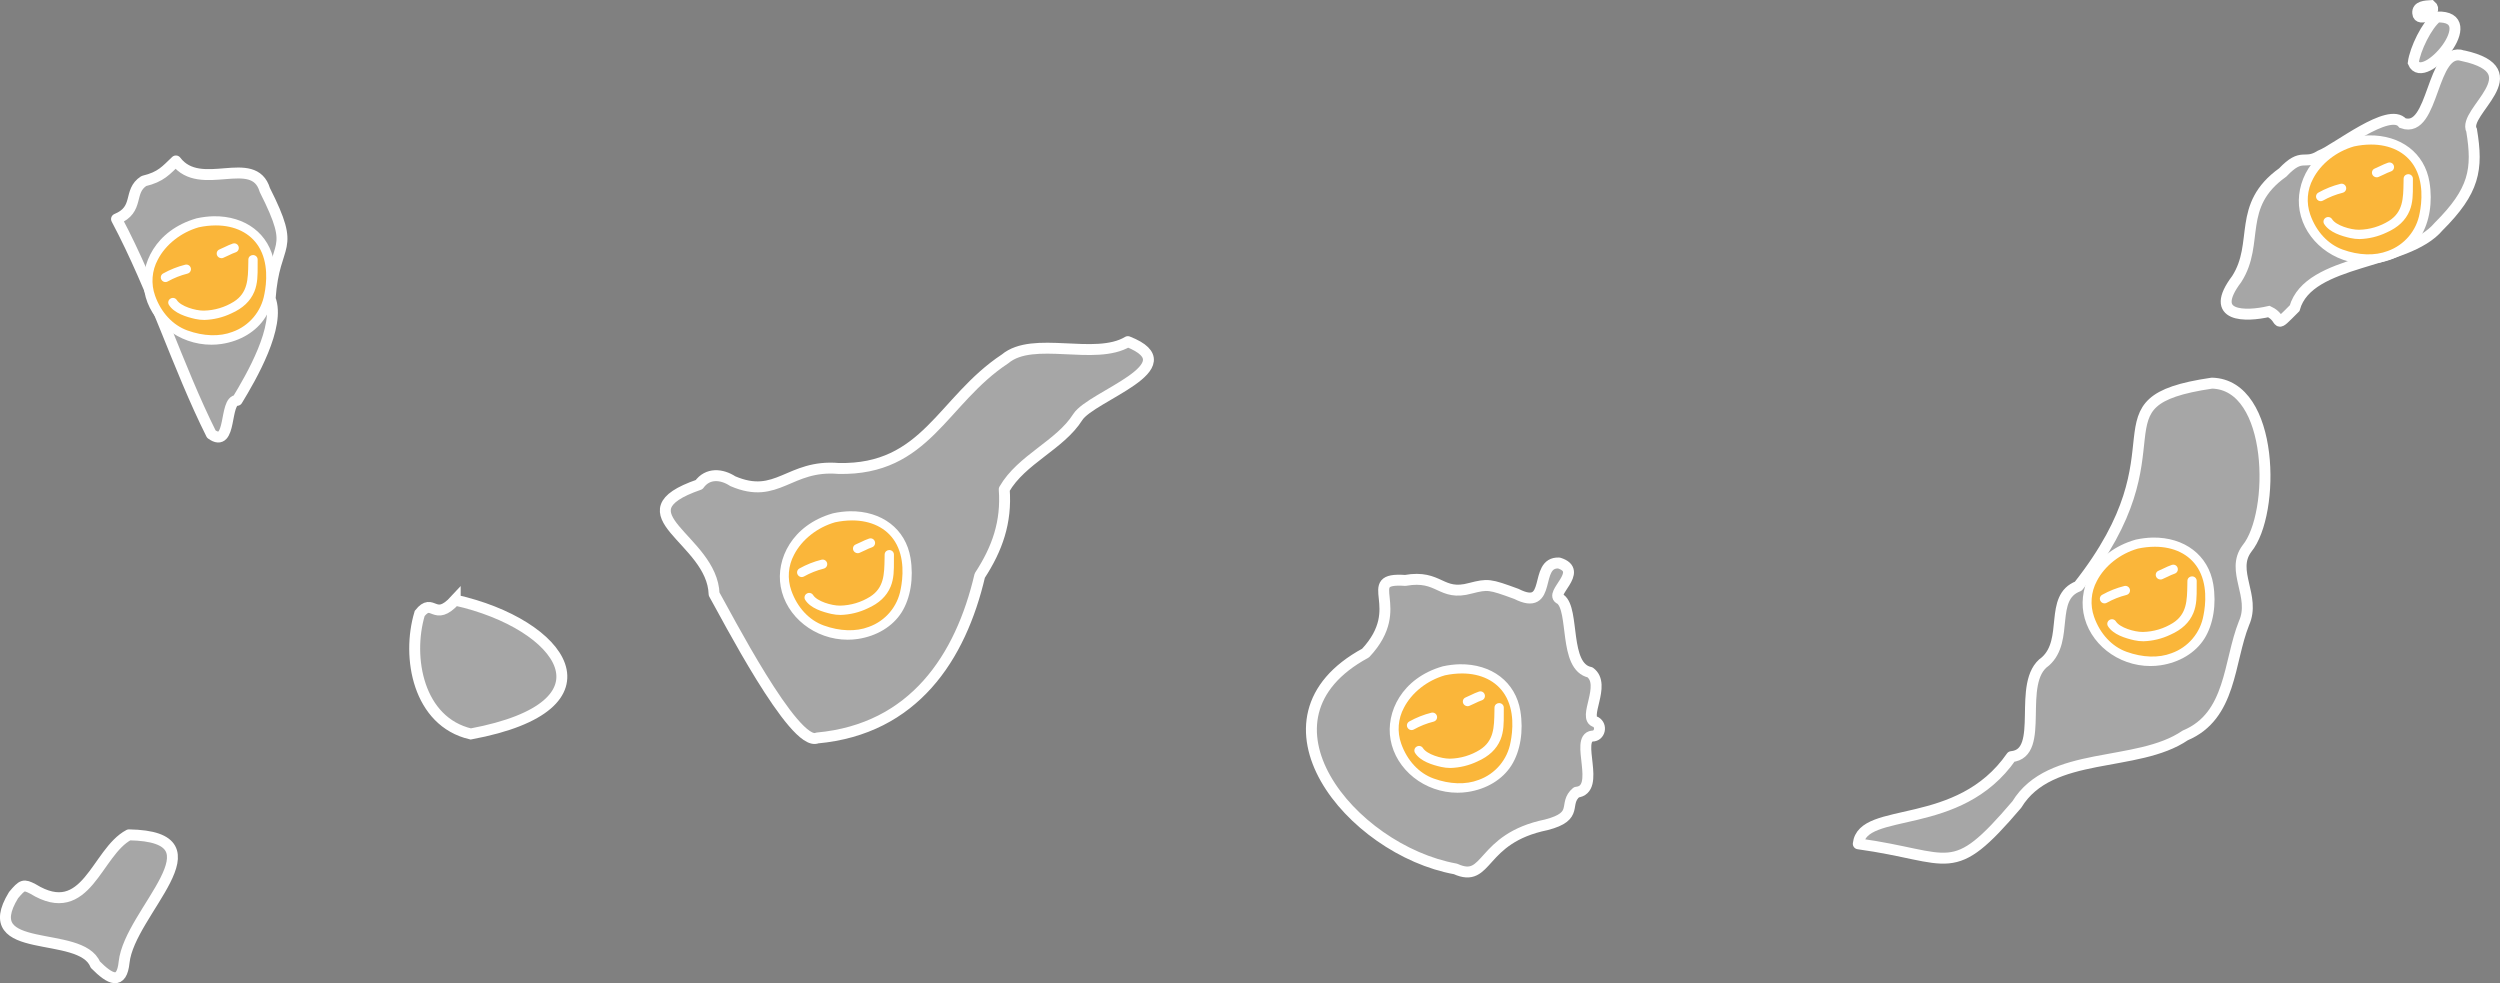
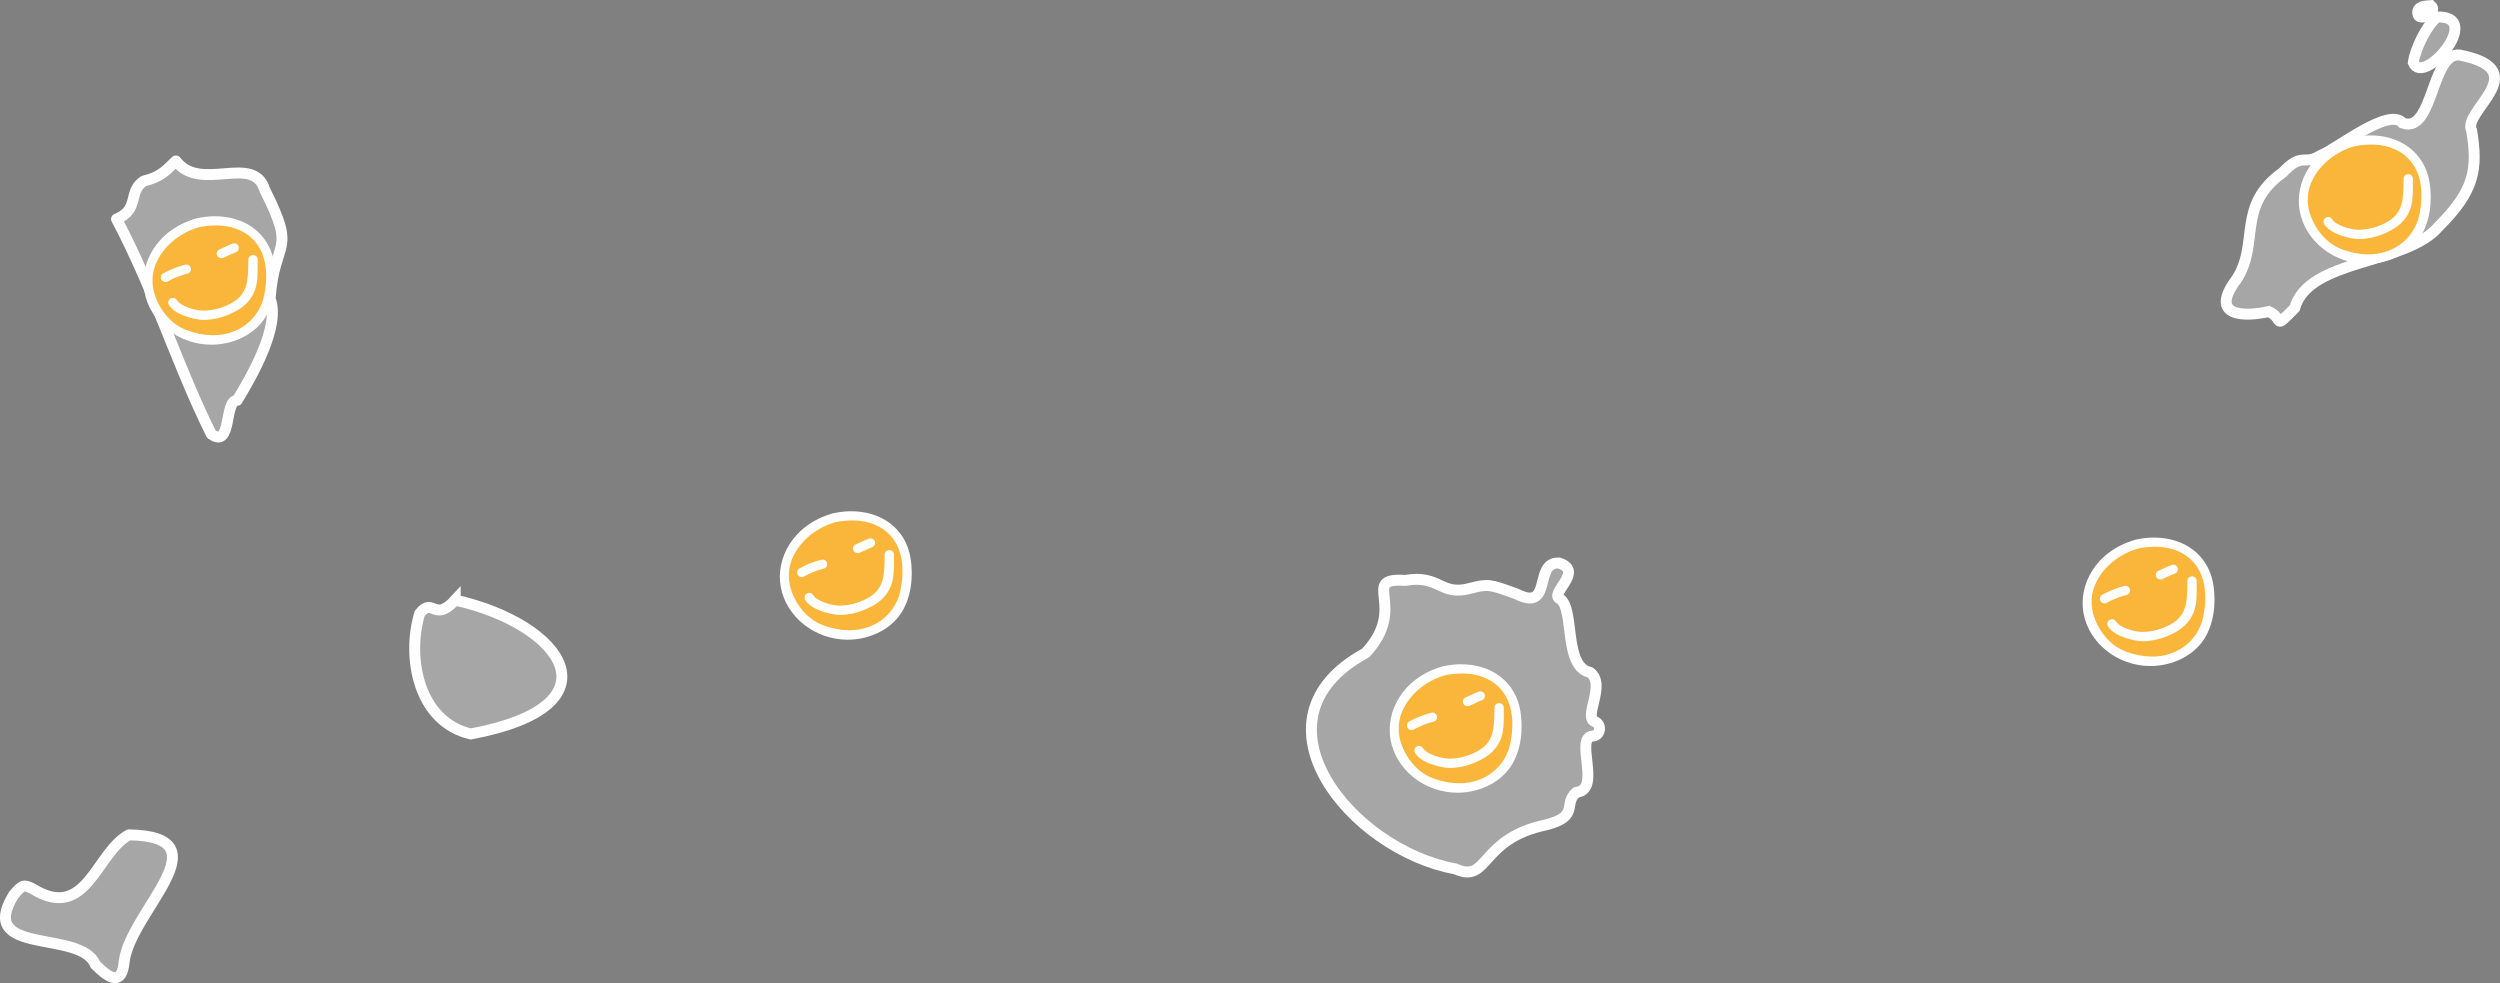
<svg xmlns="http://www.w3.org/2000/svg" id="Capa_2" viewBox="0 0 1143.72 449.81">
  <rect x="0" y="0" width="1143.72" height="449.81" fill="#808080" stroke="none" />
  <defs>
    <style>.cls-1{fill:#fab63a;}.cls-1,.cls-2{stroke-width:0px;}.cls-3{fill:#000;}.cls-3,.cls-4,.cls-5{stroke:#fff;stroke-width:5px;}.cls-4{stroke-linejoin:round;}.cls-4,.cls-5{fill:rgba(255,255,255,.3);}.cls-2{fill:#fff;}</style>
  </defs>
  <g id="Capa_1-2">
    <path class="cls-3" d="M1112.16,2.56c-2.52.16-6.4.26-6.07,3.48.26,4.48,9.57-.56,6.07-3.48Z" />
    <path class="cls-5" d="M1114.92,7.78c-4.67,3.6-10.09,14.73-10.87,20.89,4.65,11.17,32.67-21.69,10.87-20.89Z" />
    <path class="cls-5" d="M1126.89,25.5h0c-14.9-4.73-13,35.99-27.7,30.82-6.16-7.58-30.3,11.99-37.72,14.88-7.41,4.65-8.11-1.82-17.15,7.7-21.33,15.22-10.45,32.23-21.04,48.75-13.41,17.76,4.24,17.27,14.71,14.87,7.22,3.43,1.59,8.69,11.77-1.52,6.45-22.86,51.06-19.75,65.89-37.35,16.39-16.35,18.03-26.15,15.09-44-4.55-8.43,28.43-27-3.85-34.14Z" />
    <path class="cls-4" d="M121.15,86.92c-5.09-17.01-29.43,1.52-40.67-13.29-4.51,4.24-6.73,7.3-14.67,9.18-7.41,4.78-1.75,12.96-12.5,17.41,17.34,32.66,27.89,67.47,43.37,98.39,9.59,6.98,5.76-15.6,11.82-15.46,6.44-10.6,19.99-33.94,15.08-46.53,1.95-27.74,12.47-20.24-2.43-49.7Z" />
-     <path class="cls-4" d="M1027.93,250.98c13.09-15.91,12.67-74.97-15.98-75.7h0c-58.29,8.53-10.01,28.15-61.15,92.9-13.55,5.11-4.09,24.58-15.03,34.4-13.68,9.37.45,42.11-15.57,43.57-24.13,34.8-68.16,22.39-70.06,39.88,43.21,5.99,42.51,17.25,72.54-17.98,15.28-25.08,54.95-16.52,77.02-31.6,21.25-8.89,19.78-33.56,26.91-51.38,5.5-12.27-6.32-23.88,1.32-34.08Z" />
-     <path class="cls-4" d="M515.98,156.29h0c-14.95,8.97-43.27-2.93-56.19,7.91-28.81,19.01-36.05,50.96-76.13,50.12-22.77-1.95-27.93,14.64-48.43,5.81-5.06-3.31-11.48-3.91-15.4,1.58-38.08,13.18,6.08,24.84,6.86,50.07,4.98,8.64,36.73,70.42,47.16,65.84,44.21-4.05,65.64-36.84,74.38-74.29,8.01-12.28,12.31-24.43,11.19-39.46,7.9-13.76,25.54-20.2,33.66-33.08,6.24-9.71,51.56-23.2,22.9-34.5Z" />
    <path class="cls-4" d="M729.99,330.27c-6.32-1.58,5.19-17-2.58-22.69-12.16-2.51-6.93-28.61-13.56-33.5-5.77-2.23,11.36-12.77-.64-16.51h0c-11.87-.6-2.59,22.7-19.47,14.14-12.38-4.54-13.05-4.6-21.05-2.58-13.76,3.83-13.95-6.41-29.81-3.59-21.31-1.47,1.73,12.02-18.15,33.23-55.65,30.1-6.8,90.06,41.15,98.76,15.36,6.95,10.85-13.9,41.57-20.2,15.46-4.01,7.37-9.5,13.76-14.89,11.62-1.06-.96-24.81,7.28-25.69,3.43,0,4.52-4.78,1.48-6.49Z" />
    <path class="cls-5" d="M208.25,274.52h0c-9.71,10.56-10.08-1.61-16.25,6.12-6.06,20.21-.64,49.54,23.37,55.14,69.08-12.91,42.01-50.25-7.12-61.25Z" />
    <path class="cls-4" d="M59,381.93h0c-15.03,7.92-19.33,39.9-43.95,24.74-4.23-2.16-4.78-2-8.86,2.85-17.21,28.19,30.86,15.44,37.4,31.76,6.91,6.97,12.11,9.46,13.19-1.11,2.46-23.01,47.05-57.42,2.22-58.24Z" />
    <g id="Grupo_17">
      <g id="Grupo_16">
        <path id="Trazado_89" class="cls-1" d="M414.77,263.22c0,15.36-12.46,27.82-27.82,27.82-15.36,0-27.82-12.46-27.82-27.82,0-15.36,12.45-27.82,27.82-27.82,15.36,0,27.82,12.46,27.82,27.82" />
        <path id="Trazado_90" class="cls-2" d="M416.55,255.26c-2.2-13.27-13.12-21.59-27.77-21.37-2.56.07-5.1.38-7.6.92-.04,0-.28.07-.32.08-18.52,5.38-25.94,20.92-23.7,33.49,2.47,13.85,15.66,24.28,30.66,24.28h.01c1.54,0,3.08-.11,4.6-.34,8.67-1.29,15.98-5.73,20.05-12.18s5.58-15.75,4.06-24.9M412.06,269.48c-1.39,7.98-6.97,14.6-14.6,17.31-5.89,2.26-13.21,2.03-20.63-.65-6.69-2.42-12.09-8.24-14.8-15.95-1.92-5.41-1.46-11.38,1.26-16.43,3.57-6.92,10.6-12.47,18.75-14.82,2.56-.55,5.17-.84,7.78-.85,8.66,0,15.73,3.41,19.64,9.72,4.56,7.37,3.59,16.74,2.61,21.67" />
        <path id="Trazado_91" class="cls-2" d="M376.86,260.13c1.13-.28,1.81-1.42,1.53-2.54-.14-.55-.49-1.02-.97-1.3-.48-.29-1.06-.37-1.6-.23-3.52.88-6.91,2.23-10.08,4-1,.54-1.38,1.79-.84,2.79,0,.02.02.03.03.05.37.68,1.08,1.1,1.85,1.1.36,0,.72-.1,1.03-.27,2.84-1.59,5.89-2.8,9.05-3.59h0Z" />
        <path id="Trazado_92" class="cls-2" d="M392.39,253.08c.28,0,.56-.05.82-.16.85-.34,1.67-.74,2.56-1.17,1.01-.52,2.05-.97,3.12-1.35.72-.23,1.26-.83,1.41-1.57.15-.75-.1-1.52-.67-2.03-.55-.49-1.33-.64-2.03-.41-1.28.45-2.53.99-3.74,1.6-.78.38-1.55.75-2.36,1.08-.68.26-1.16.87-1.26,1.59-.1.75.21,1.5.81,1.96.38.3.85.46,1.34.46" />
        <path id="Trazado_93" class="cls-2" d="M408.25,252.15c-.41-.34-.94-.52-1.48-.51-.46.02-.9.18-1.28.46-.49.38-.77.97-.78,1.59l-.03,1.84c-.12,7.19-.23,13.4-6.63,17.46-4.12,2.57-8.85,3.98-13.7,4.08h-.18c-3.76,0-10.4-1.98-12.18-4.83h0c-.62-.99-1.92-1.29-2.91-.67-.01,0-.02.02-.04.02-.97.6-1.28,1.87-.68,2.84,0,0,0,.01.01.02,2.41,3.85,7.98,5.5,11.96,6.41,1.4.31,2.83.47,4.26.47,4.26-.13,8.45-1.14,12.3-2.98,5.28-2.33,8.73-5.59,10.55-9.96,1.55-3.73,1.53-7.79,1.51-11.72,0-.98,0-1.95.01-2.89.02-.62-.24-1.21-.71-1.61" />
      </g>
    </g>
    <g id="Grupo_18">
      <g id="Grupo_16-2">
        <path id="Trazado_89-2" class="cls-1" d="M693.77,333.22c0,15.36-12.46,27.82-27.82,27.82-15.36,0-27.82-12.46-27.82-27.82,0-15.36,12.45-27.82,27.82-27.82,15.36,0,27.82,12.46,27.82,27.82" />
        <path id="Trazado_90-2" class="cls-2" d="M695.55,325.26c-2.2-13.27-13.12-21.59-27.77-21.37-2.56.07-5.1.38-7.6.92-.04,0-.28.07-.32.08-18.52,5.38-25.94,20.92-23.7,33.49,2.47,13.85,15.66,24.28,30.66,24.28h.01c1.54,0,3.08-.11,4.6-.34,8.67-1.29,15.98-5.73,20.05-12.18s5.58-15.75,4.06-24.9M691.06,339.49c-1.39,7.98-6.97,14.6-14.6,17.31-5.89,2.26-13.21,2.03-20.63-.65-6.69-2.42-12.09-8.24-14.8-15.95-1.92-5.41-1.46-11.38,1.26-16.43,3.57-6.92,10.6-12.47,18.75-14.82,2.56-.55,5.17-.84,7.78-.85,8.66,0,15.73,3.41,19.64,9.72,4.56,7.37,3.59,16.74,2.61,21.67" />
        <path id="Trazado_91-2" class="cls-2" d="M655.86,330.13c1.13-.28,1.81-1.42,1.53-2.54-.14-.55-.49-1.02-.97-1.3-.48-.29-1.06-.37-1.6-.23-3.52.88-6.91,2.23-10.08,4-1,.54-1.38,1.79-.84,2.79,0,.02.02.03.03.05.37.68,1.08,1.1,1.85,1.1.36,0,.72-.1,1.03-.27,2.84-1.59,5.89-2.8,9.05-3.59h0Z" />
        <path id="Trazado_92-2" class="cls-2" d="M671.39,323.08c.28,0,.56-.05.82-.16.85-.34,1.67-.74,2.56-1.17,1.01-.52,2.05-.97,3.12-1.35.72-.23,1.26-.83,1.41-1.57.15-.75-.1-1.52-.67-2.03-.55-.49-1.33-.64-2.03-.41-1.28.45-2.53.99-3.74,1.6-.78.38-1.55.75-2.36,1.08-.68.26-1.16.87-1.26,1.59-.1.75.21,1.5.81,1.96.38.3.85.46,1.34.46" />
        <path id="Trazado_93-2" class="cls-2" d="M687.25,322.16c-.41-.34-.94-.52-1.48-.51-.46.02-.9.18-1.28.46-.49.38-.77.97-.78,1.59l-.03,1.84c-.12,7.19-.23,13.4-6.63,17.46-4.12,2.57-8.85,3.98-13.7,4.08h-.18c-3.76,0-10.4-1.98-12.18-4.83h0c-.62-.99-1.92-1.29-2.91-.67-.01,0-.02.02-.04.02-.97.6-1.28,1.87-.68,2.84,0,0,0,.01.01.02,2.41,3.85,7.98,5.5,11.96,6.41,1.4.31,2.83.47,4.26.47,4.26-.13,8.45-1.14,12.3-2.98,5.28-2.33,8.73-5.59,10.55-9.96,1.55-3.73,1.53-7.79,1.51-11.72,0-.98,0-1.95.01-2.89.02-.62-.24-1.21-.71-1.61" />
      </g>
    </g>
    <g id="Grupo_19">
      <g id="Grupo_16-3">
        <path id="Trazado_89-3" class="cls-1" d="M1010.77,275.26c0,15.36-12.46,27.82-27.82,27.82-15.36,0-27.82-12.46-27.82-27.82,0-15.36,12.45-27.82,27.82-27.82,15.36,0,27.82,12.46,27.82,27.82" />
        <path id="Trazado_90-3" class="cls-2" d="M1012.55,267.3c-2.2-13.27-13.12-21.59-27.77-21.37-2.56.07-5.1.38-7.6.92-.04,0-.28.07-.32.08-18.52,5.38-25.94,20.92-23.7,33.49,2.47,13.85,15.66,24.28,30.66,24.28h.01c1.54,0,3.08-.11,4.6-.34,8.67-1.29,15.98-5.73,20.05-12.18s5.58-15.75,4.06-24.9M1008.06,281.52c-1.39,7.98-6.97,14.6-14.6,17.31-5.89,2.26-13.21,2.03-20.63-.65-6.69-2.42-12.09-8.24-14.8-15.95-1.92-5.41-1.46-11.38,1.26-16.43,3.57-6.92,10.6-12.47,18.75-14.82,2.56-.55,5.17-.84,7.78-.85,8.66,0,15.73,3.41,19.64,9.72,4.56,7.37,3.59,16.74,2.61,21.67" />
        <path id="Trazado_91-3" class="cls-2" d="M972.86,272.17c1.13-.28,1.81-1.42,1.53-2.54-.14-.55-.49-1.02-.97-1.3-.48-.29-1.06-.37-1.6-.23-3.52.88-6.91,2.23-10.08,4-1,.54-1.38,1.79-.84,2.79,0,.02.02.03.03.05.37.68,1.08,1.1,1.85,1.1.36,0,.72-.1,1.03-.27,2.84-1.59,5.89-2.8,9.05-3.59h0Z" />
        <path id="Trazado_92-3" class="cls-2" d="M988.39,265.12c.28,0,.56-.05.82-.16.85-.34,1.67-.74,2.56-1.17,1.01-.52,2.05-.97,3.12-1.35.72-.23,1.26-.83,1.41-1.57.15-.75-.1-1.52-.67-2.03-.55-.49-1.33-.64-2.03-.41-1.28.45-2.53.99-3.74,1.6-.78.38-1.55.75-2.36,1.08-.68.26-1.16.87-1.26,1.59-.1.75.21,1.5.81,1.96.38.3.85.46,1.34.46" />
        <path id="Trazado_93-3" class="cls-2" d="M1004.25,264.19c-.41-.34-.94-.52-1.48-.51-.46.02-.9.18-1.28.46-.49.38-.77.97-.78,1.59l-.03,1.84c-.12,7.19-.23,13.4-6.63,17.46-4.12,2.57-8.85,3.98-13.7,4.08h-.18c-3.76,0-10.4-1.98-12.18-4.83h0c-.62-.99-1.92-1.29-2.91-.67-.01,0-.02.02-.04.02-.97.6-1.28,1.87-.68,2.84,0,0,0,.01.01.02,2.41,3.85,7.98,5.5,11.96,6.41,1.4.31,2.83.47,4.26.47,4.26-.13,8.45-1.14,12.3-2.98,5.28-2.33,8.73-5.59,10.55-9.96,1.55-3.73,1.53-7.79,1.51-11.72,0-.98,0-1.95.01-2.89.02-.62-.24-1.21-.71-1.61" />
      </g>
    </g>
    <g id="Grupo_20">
      <g id="Grupo_16-4">
        <path id="Trazado_89-4" class="cls-1" d="M1109.68,91.26c0,15.36-12.46,27.82-27.82,27.82-15.36,0-27.82-12.46-27.82-27.82,0-15.36,12.45-27.82,27.82-27.82,15.36,0,27.82,12.46,27.82,27.82" />
        <path id="Trazado_90-4" class="cls-2" d="M1111.46,83.3c-2.2-13.27-13.12-21.59-27.77-21.37-2.56.07-5.1.38-7.6.92-.04,0-.28.07-.32.08-18.52,5.38-25.94,20.92-23.7,33.49,2.47,13.85,15.66,24.28,30.66,24.28h.01c1.54,0,3.08-.11,4.6-.34,8.67-1.29,15.98-5.73,20.05-12.18s5.58-15.75,4.06-24.9M1106.96,97.52c-1.39,7.98-6.97,14.6-14.6,17.31-5.89,2.26-13.21,2.03-20.63-.65-6.69-2.42-12.09-8.24-14.8-15.95-1.92-5.41-1.46-11.38,1.26-16.43,3.57-6.92,10.6-12.47,18.75-14.82,2.56-.55,5.17-.84,7.78-.85,8.66,0,15.73,3.41,19.64,9.72,4.56,7.37,3.59,16.74,2.61,21.67" />
-         <path id="Trazado_91-4" class="cls-2" d="M1071.77,88.17c1.13-.28,1.81-1.42,1.53-2.54-.14-.55-.49-1.02-.97-1.3-.48-.29-1.06-.37-1.6-.23-3.52.88-6.91,2.23-10.08,4-1,.54-1.38,1.79-.84,2.79,0,.02.02.03.03.05.37.68,1.08,1.1,1.85,1.1.36,0,.72-.1,1.03-.27,2.84-1.59,5.89-2.8,9.05-3.59h0Z" />
-         <path id="Trazado_92-4" class="cls-2" d="M1087.3,81.12c.28,0,.56-.05.82-.16.85-.34,1.67-.74,2.56-1.17,1.01-.52,2.05-.97,3.12-1.35.72-.23,1.26-.83,1.41-1.57.15-.75-.1-1.52-.67-2.03-.55-.49-1.33-.64-2.03-.41-1.28.45-2.53.99-3.74,1.6-.78.38-1.55.75-2.36,1.08-.68.26-1.16.87-1.26,1.59-.1.75.21,1.5.81,1.96.38.3.85.46,1.34.46" />
        <path id="Trazado_93-4" class="cls-2" d="M1103.16,80.19c-.41-.34-.94-.52-1.48-.51-.46.02-.9.18-1.28.46-.49.38-.77.97-.78,1.59l-.03,1.84c-.12,7.19-.23,13.4-6.63,17.46-4.12,2.57-8.85,3.98-13.7,4.08h-.18c-3.76,0-10.4-1.98-12.18-4.83h0c-.62-.99-1.92-1.29-2.91-.67-.01,0-.02.02-.04.02-.97.6-1.28,1.87-.68,2.84,0,0,0,.01.01.02,2.41,3.85,7.98,5.5,11.96,6.41,1.4.31,2.83.47,4.26.47,4.26-.13,8.45-1.14,12.3-2.98,5.28-2.33,8.73-5.59,10.55-9.96,1.55-3.73,1.53-7.79,1.51-11.72,0-.98,0-1.95.01-2.89.02-.62-.24-1.21-.71-1.61" />
      </g>
    </g>
    <g id="Grupo_21">
      <g id="Grupo_16-5">
        <path id="Trazado_89-5" class="cls-1" d="M123.68,128.26c0,15.36-12.46,27.82-27.82,27.82-15.36,0-27.82-12.46-27.82-27.82,0-15.36,12.45-27.82,27.82-27.82,15.36,0,27.82,12.46,27.82,27.82" />
        <path id="Trazado_90-5" class="cls-2" d="M125.46,120.3c-2.2-13.27-13.12-21.59-27.77-21.37-2.56.07-5.1.38-7.6.92-.04,0-.28.07-.32.08-18.52,5.38-25.94,20.92-23.7,33.49,2.47,13.85,15.66,24.28,30.66,24.28h.01c1.54,0,3.08-.11,4.6-.34,8.67-1.29,15.98-5.73,20.05-12.18s5.58-15.75,4.06-24.9M120.96,134.52c-1.39,7.98-6.97,14.6-14.6,17.31-5.89,2.26-13.21,2.03-20.63-.65-6.69-2.42-12.09-8.24-14.8-15.95-1.92-5.41-1.46-11.38,1.26-16.43,3.57-6.92,10.6-12.47,18.75-14.82,2.56-.55,5.17-.84,7.78-.85,8.66,0,15.73,3.41,19.64,9.72,4.56,7.37,3.59,16.74,2.61,21.67" />
        <path id="Trazado_91-5" class="cls-2" d="M85.77,125.17c1.13-.28,1.81-1.42,1.53-2.54-.14-.55-.49-1.02-.97-1.3-.48-.29-1.06-.37-1.6-.23-3.52.88-6.91,2.23-10.08,4-1,.54-1.38,1.79-.84,2.79,0,.02.02.03.03.05.37.68,1.08,1.1,1.85,1.1.36,0,.72-.1,1.03-.27,2.84-1.59,5.89-2.8,9.05-3.59h0Z" />
        <path id="Trazado_92-5" class="cls-2" d="M101.3,118.12c.28,0,.56-.05.82-.16.85-.34,1.67-.74,2.56-1.17,1.01-.52,2.05-.97,3.12-1.35.72-.23,1.26-.83,1.41-1.57.15-.75-.1-1.52-.67-2.03-.55-.49-1.33-.64-2.03-.41-1.28.45-2.53.99-3.74,1.6-.78.38-1.55.75-2.36,1.08-.68.26-1.16.87-1.26,1.59-.1.75.21,1.5.81,1.96.38.3.85.46,1.34.46" />
        <path id="Trazado_93-5" class="cls-2" d="M117.16,117.19c-.41-.34-.94-.52-1.48-.51-.46.02-.9.18-1.28.46-.49.38-.77.97-.78,1.59l-.03,1.84c-.12,7.19-.23,13.4-6.63,17.46-4.12,2.57-8.85,3.98-13.7,4.08h-.18c-3.76,0-10.4-1.98-12.18-4.83h0c-.62-.99-1.92-1.29-2.91-.67-.01,0-.02.02-.04.02-.97.6-1.28,1.87-.68,2.84,0,0,0,.01.01.02,2.41,3.85,7.98,5.5,11.96,6.41,1.4.31,2.83.47,4.26.47,4.26-.13,8.45-1.14,12.3-2.98,5.28-2.33,8.73-5.59,10.55-9.96,1.55-3.73,1.53-7.79,1.51-11.72,0-.98,0-1.95.01-2.89.02-.62-.24-1.21-.71-1.61" />
      </g>
    </g>
  </g>
</svg>